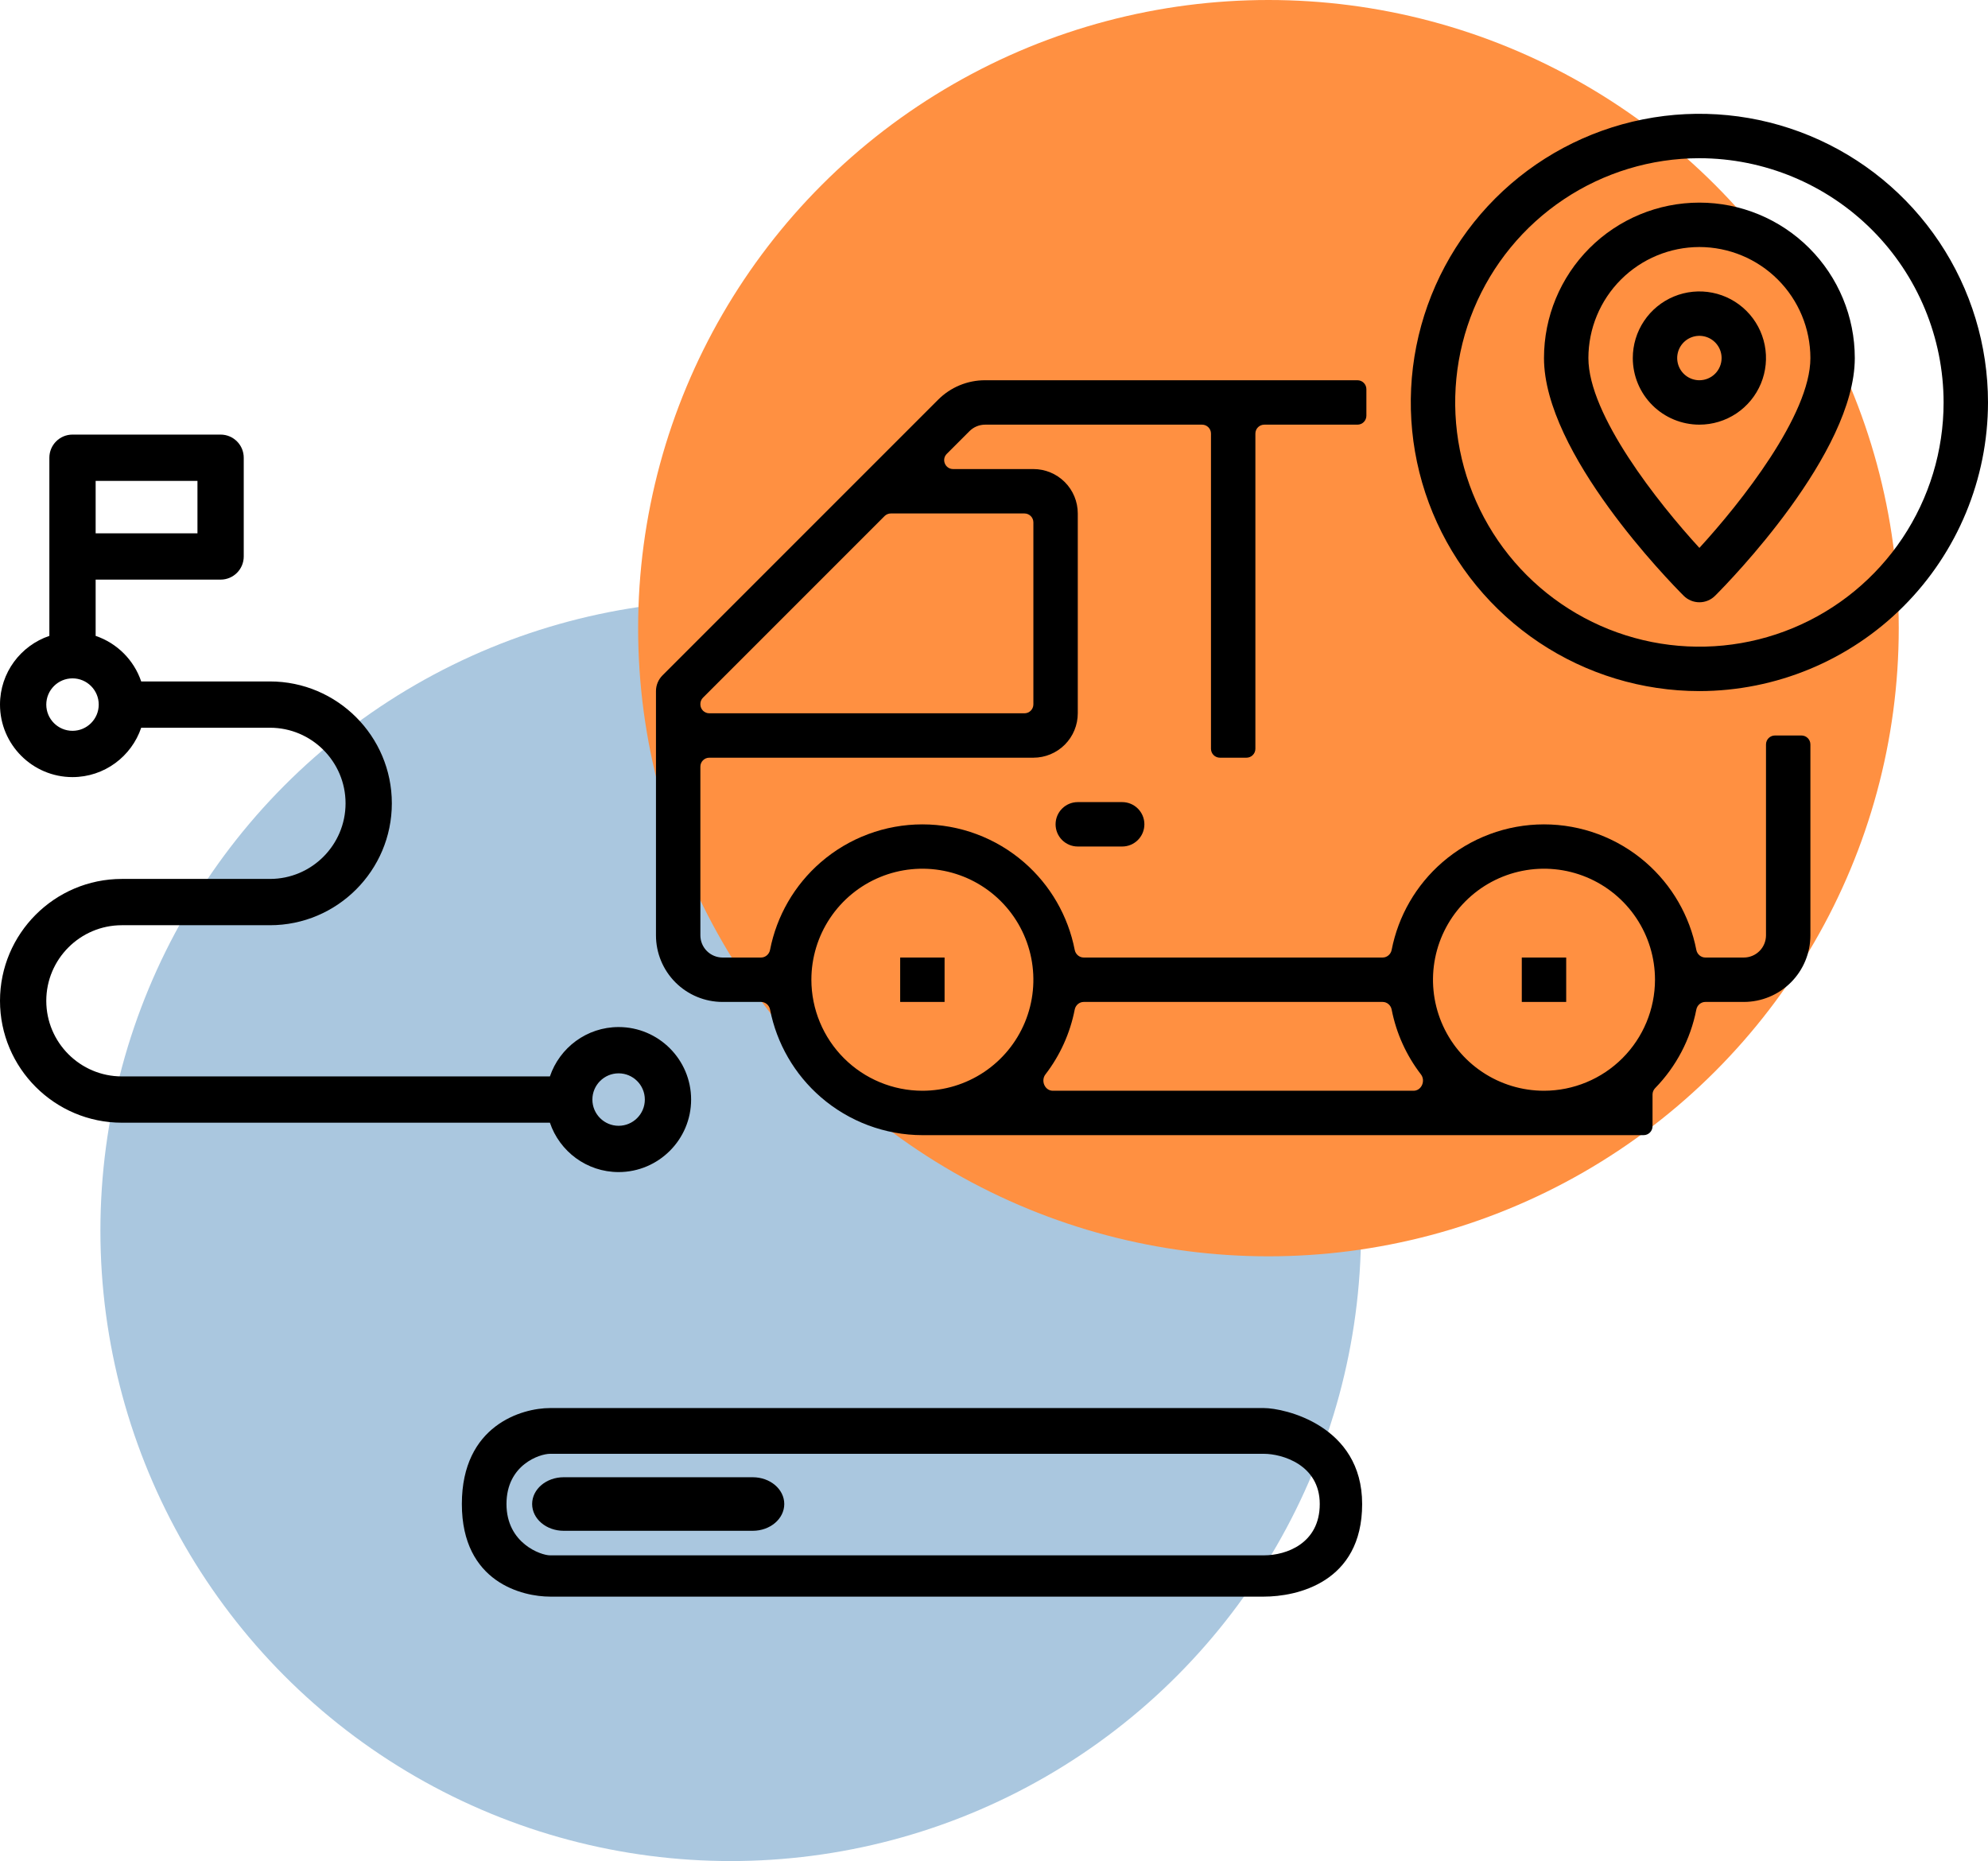
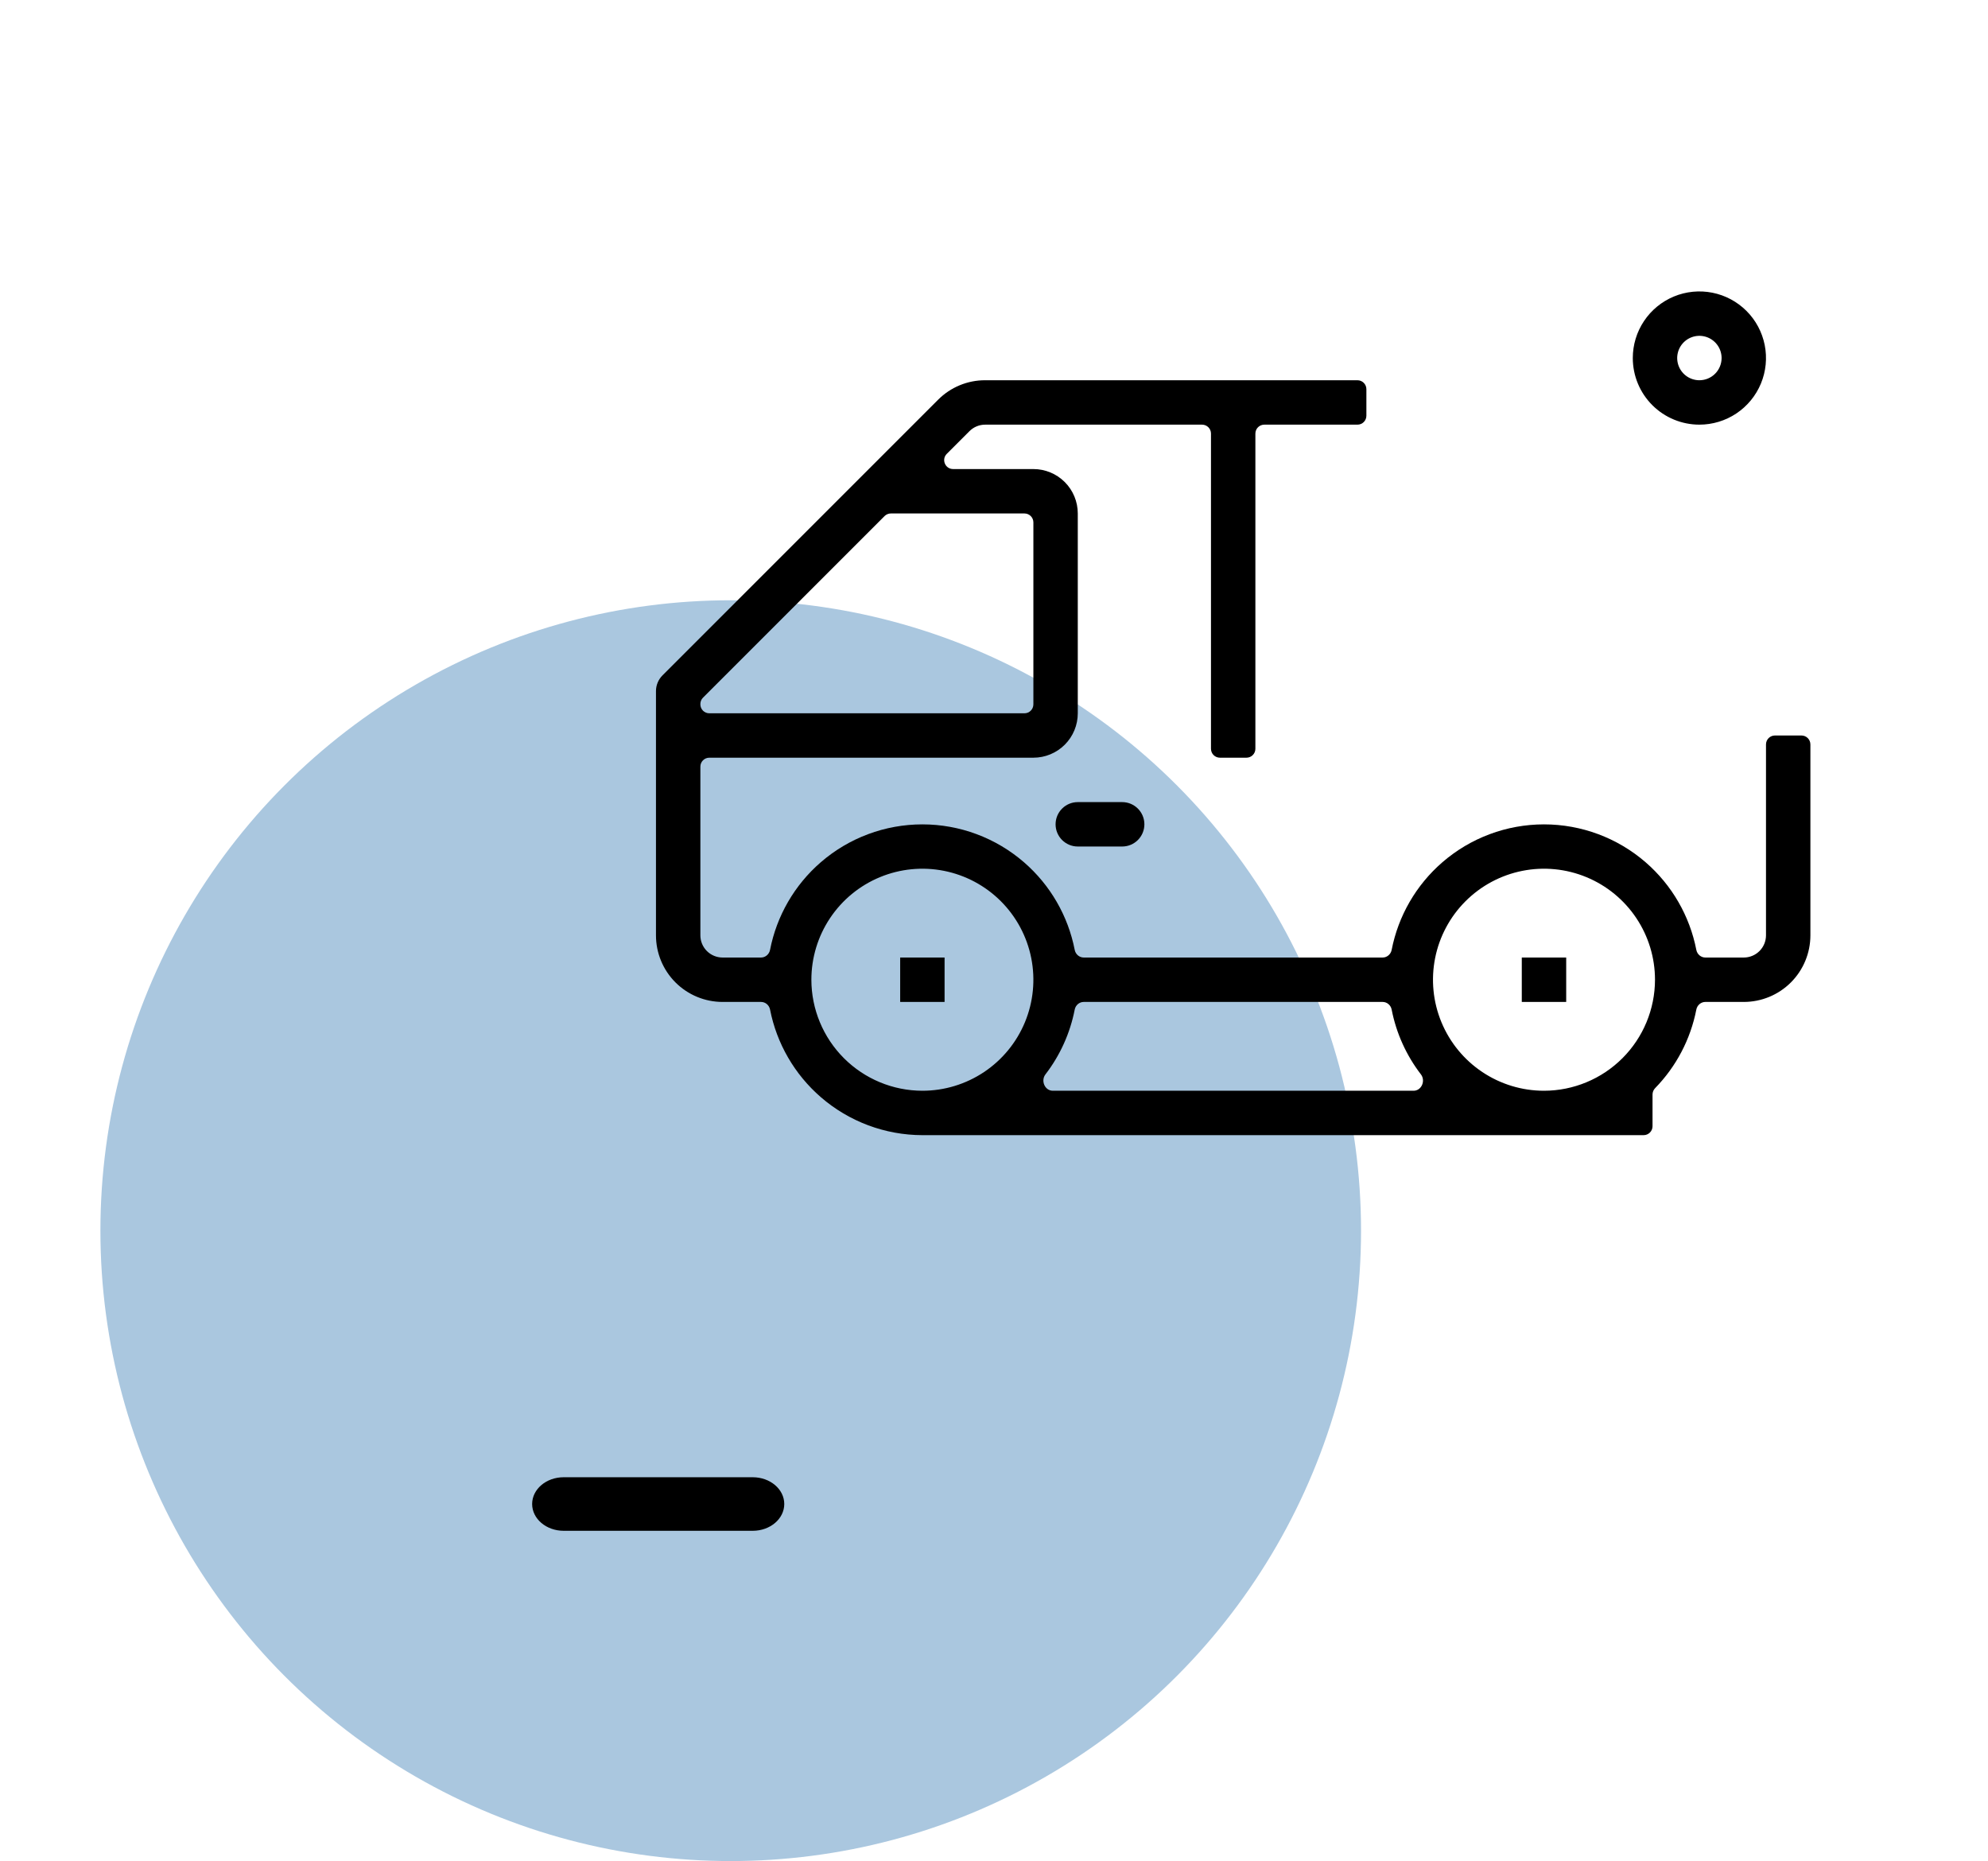
<svg xmlns="http://www.w3.org/2000/svg" width="891" height="834" viewBox="0 0 891 834" fill="none">
  <circle cx="327.5" cy="551.5" r="282.5" fill="#AAC7DF" />
-   <ellipse cx="568.5" cy="281.5" rx="282.5" ry="281.5" fill="#FF9041" />
-   <path d="M277.254 460.254C262.962 460.254 250.804 469.533 246.465 482.379H54.621C35.94 482.379 20.742 467.181 20.742 448.5C20.742 429.819 35.94 414.621 54.621 414.621H120.996C151.114 414.621 175.617 390.118 175.617 360C175.617 329.882 151.114 305.379 120.996 305.379H63.285C60.047 295.792 52.454 288.199 42.867 284.961V259.746H98.871C104.599 259.746 109.242 255.103 109.242 249.375V205.125C109.242 199.397 104.599 194.754 98.871 194.754H32.496C26.768 194.754 22.125 199.397 22.125 205.125V249.375V284.961C9.279 289.3 0 301.458 0 315.75C0 333.668 14.578 348.246 32.496 348.246C46.788 348.246 58.946 338.967 63.285 326.121H120.996C139.677 326.121 154.875 341.319 154.875 360C154.875 378.681 139.677 393.879 120.996 393.879H54.621C24.503 393.879 0 418.382 0 448.5C0 478.618 24.503 503.121 54.621 503.121H246.465C250.804 515.967 262.962 525.246 277.254 525.246C295.172 525.246 309.75 510.668 309.75 492.75C309.75 474.832 295.172 460.254 277.254 460.254ZM42.867 215.496H88.5V239.004H42.867V215.496ZM32.496 327.504C26.015 327.504 20.742 322.231 20.742 315.75C20.742 309.269 26.015 303.996 32.496 303.996C38.977 303.996 44.25 309.269 44.25 315.75C44.25 322.231 38.977 327.504 32.496 327.504ZM277.254 504.504C270.773 504.504 265.5 499.231 265.5 492.75C265.5 486.269 270.773 480.996 277.254 480.996C283.735 480.996 289.008 486.269 289.008 492.75C289.008 499.231 283.735 504.504 277.254 504.504Z" fill="black" />
  <path d="M296.916 302.666L420.435 179.147C423.2 176.364 426.49 174.157 430.115 172.656C433.739 171.155 437.626 170.388 441.549 170.401H608.4C610.61 170.401 612.4 172.191 612.4 174.401V186.301C612.4 188.51 610.61 190.301 608.4 190.301H566.65C564.441 190.301 562.65 192.091 562.65 194.301V335.551C562.65 337.76 560.86 339.551 558.65 339.551H546.75C544.541 339.551 542.75 337.76 542.75 335.551V194.301C542.75 192.091 540.96 190.301 538.75 190.301H441.549C440.241 190.3 438.945 190.556 437.736 191.057C436.528 191.557 435.429 192.291 434.504 193.216L424.348 203.372C421.828 205.892 423.613 210.201 427.177 210.201H463.15C468.428 210.201 473.49 212.297 477.222 216.029C480.954 219.761 483.05 224.823 483.05 230.101V319.651C483.05 324.928 480.954 329.99 477.222 333.722C473.49 337.454 468.428 339.551 463.15 339.551H317.9C315.691 339.551 313.9 341.341 313.9 343.551V419.151C313.9 421.789 314.949 424.32 316.815 426.186C318.681 428.052 321.212 429.101 323.85 429.101H341.08C343.069 429.101 344.744 427.635 345.124 425.683C348.091 410.458 356.072 396.624 367.844 386.422C380.491 375.462 396.665 369.429 413.4 369.429C430.136 369.429 446.31 375.462 458.957 386.422C470.729 396.624 478.71 410.458 481.676 425.683C482.057 427.635 483.731 429.101 485.721 429.101H619.68C621.669 429.101 623.344 427.635 623.724 425.683C626.691 410.458 634.672 396.624 646.444 386.422C659.091 375.462 675.265 369.429 692 369.429C708.736 369.429 724.91 375.462 737.557 386.422C749.329 396.624 757.31 410.458 760.276 425.683C760.657 427.635 762.331 429.101 764.321 429.101H781.55C784.189 429.101 786.72 428.052 788.586 426.186C790.452 424.32 791.5 421.789 791.5 419.151V333.601C791.5 331.391 793.291 329.601 795.5 329.601H807.4C809.61 329.601 811.4 331.391 811.4 333.601V419.151C811.4 427.067 808.255 434.66 802.658 440.258C797.06 445.856 789.467 449.001 781.55 449.001H764.321C762.332 449.001 760.657 450.466 760.276 452.419C757.691 465.681 751.288 477.917 741.836 487.609C741.085 488.38 740.646 489.408 740.646 490.485L740.646 504.701C740.646 506.91 738.855 508.701 736.646 508.701H413.4C396.669 508.669 380.508 502.62 367.867 491.66C356.1 481.457 348.114 467.631 345.128 452.413C344.746 450.463 343.072 449.001 341.085 449.001H323.85C315.934 449.001 308.341 445.856 302.743 440.258C297.145 434.66 294 427.067 294 419.151V309.701C294.001 307.062 295.05 304.531 296.916 302.666ZM741.75 439.051C741.75 429.211 738.833 419.592 733.366 411.411C727.899 403.23 720.13 396.853 711.039 393.088C701.948 389.322 691.945 388.337 682.295 390.256C672.644 392.176 663.78 396.914 656.822 403.872C649.864 410.83 645.126 419.694 643.206 429.345C641.287 438.995 642.272 448.998 646.037 458.089C649.803 467.18 656.179 474.95 664.361 480.416C672.542 485.883 682.161 488.801 692 488.801C705.19 488.785 717.835 483.538 727.162 474.212C736.488 464.885 741.735 452.24 741.75 439.051ZM633.536 488.801C637.122 488.801 639.025 484.309 636.839 481.466C630.292 472.955 625.79 463.014 623.724 452.419C623.344 450.466 621.669 449.001 619.68 449.001H485.721C483.732 449.001 482.057 450.466 481.676 452.419C479.611 463.014 475.109 472.955 468.562 481.466C466.376 484.309 468.278 488.801 471.865 488.801H633.536ZM413.4 488.801C423.24 488.801 432.859 485.883 441.04 480.416C449.221 474.95 455.598 467.18 459.363 458.089C463.129 448.998 464.114 438.995 462.194 429.345C460.275 419.694 455.537 410.83 448.579 403.872C441.621 396.914 432.757 392.176 423.106 390.256C413.456 388.337 403.453 389.322 394.362 393.088C385.271 396.853 377.501 403.23 372.035 411.411C366.568 419.592 363.65 429.211 363.65 439.051C363.666 452.24 368.913 464.885 378.239 474.212C387.566 483.538 400.211 488.785 413.4 488.801ZM459.15 319.651C461.36 319.651 463.15 317.86 463.15 315.651V234.101C463.15 231.891 461.36 230.101 459.15 230.101H399.277C398.216 230.101 397.198 230.522 396.448 231.272L315.072 312.648C314.322 313.398 313.9 314.416 313.9 315.477V315.651C313.9 317.86 315.691 319.651 317.9 319.651H459.15Z" fill="black" />
  <path d="M682.05 429.1H701.95V449H682.05V429.1Z" fill="black" />
  <path d="M403.45 429.1H423.35V449H403.45V429.1Z" fill="black" />
-   <path d="M761.65 309.7C736.067 309.7 711.059 302.114 689.787 287.901C668.516 273.687 651.936 253.486 642.146 229.85C632.356 206.215 629.794 180.207 634.785 155.115C639.776 130.024 652.096 106.976 670.186 88.886C688.276 70.796 711.324 58.477 736.415 53.486C761.507 48.495 787.514 51.056 811.15 60.846C834.786 70.636 854.987 87.216 869.201 108.487C883.414 129.759 891 154.767 891 180.35C890.96 214.644 877.32 247.521 853.071 271.771C828.821 296.02 795.944 309.661 761.65 309.7ZM761.65 70.9C740.003 70.9 718.842 77.319 700.843 89.346C682.844 101.372 668.815 118.466 660.531 138.465C652.247 158.465 650.08 180.471 654.303 201.703C658.526 222.934 668.95 242.436 684.257 257.743C699.564 273.05 719.066 283.474 740.297 287.697C761.529 291.92 783.535 289.753 803.535 281.469C823.534 273.185 840.628 259.156 852.654 241.157C864.681 223.158 871.1 201.997 871.1 180.35C871.066 151.333 859.523 123.513 839.005 102.995C818.487 82.477 790.667 70.934 761.65 70.9V70.9Z" fill="black" />
-   <path d="M761.65 269.9C759.011 269.899 756.481 268.851 754.615 266.984C748.207 260.577 692 203.135 692 160.45C692 141.977 699.338 124.262 712.4 111.2C725.462 98.138 743.177 90.8 761.65 90.8C780.122 90.8 797.838 98.138 810.9 111.2C823.962 124.262 831.3 141.977 831.3 160.45C831.3 203.135 775.092 260.577 768.684 266.984C766.819 268.851 764.288 269.899 761.65 269.9ZM761.65 110.7C748.46 110.716 735.815 115.962 726.489 125.289C717.162 134.615 711.916 147.26 711.9 160.45C711.9 185.982 743.212 225.433 761.65 245.532C780.087 225.433 811.4 185.982 811.4 160.45C811.384 147.26 806.137 134.615 796.811 125.289C787.484 115.962 774.839 110.716 761.65 110.7V110.7Z" fill="black" />
  <path d="M731.8 160.45C731.8 154.546 733.551 148.775 736.831 143.866C740.111 138.957 744.773 135.131 750.227 132.872C755.681 130.613 761.683 130.021 767.473 131.173C773.264 132.325 778.583 135.168 782.757 139.342C786.932 143.517 789.775 148.836 790.926 154.626C792.078 160.417 791.487 166.418 789.228 171.873C786.969 177.327 783.143 181.989 778.234 185.269C773.325 188.549 767.554 190.3 761.65 190.3C753.733 190.3 746.141 187.155 740.543 181.557C734.945 175.959 731.8 168.366 731.8 160.45ZM771.6 160.45C771.6 158.482 771.016 156.558 769.923 154.922C768.83 153.285 767.276 152.01 765.458 151.257C763.64 150.504 761.639 150.307 759.709 150.691C757.779 151.075 756.006 152.022 754.614 153.414C753.223 154.805 752.275 156.578 751.891 158.508C751.507 160.439 751.704 162.439 752.457 164.257C753.21 166.075 754.486 167.629 756.122 168.723C757.758 169.816 759.682 170.4 761.65 170.4C764.289 170.4 766.82 169.351 768.686 167.485C770.552 165.619 771.6 163.089 771.6 160.45Z" fill="black" />
  <path d="M483.05 359.45H502.95C508.446 359.45 512.9 363.905 512.9 369.4C512.9 374.895 508.446 379.35 502.95 379.35H483.05C477.555 379.35 473.1 374.895 473.1 369.4C473.1 363.905 477.555 359.45 483.05 359.45Z" fill="black" />
  <path d="M252.625 662C244.824 662 238.5 667.372 238.5 674C238.5 680.628 244.824 686 252.625 686H337.375C345.176 686 351.5 680.628 351.5 674C351.5 667.372 345.176 662 337.375 662H252.625Z" fill="black" />
-   <path fill-rule="evenodd" clip-rule="evenodd" d="M246.5 631C234 631 207 638.654 207 674C207 709.346 234.5 715.5 246.5 715.5H566.5C581 715.5 610.5 709.346 610.5 674C610.5 638.654 575.5 631 566.5 631H246.5ZM227 674C227 656.326 242 651.5 246.5 651.5H566.5C574.5 651.5 591.5 656.326 591.5 674C591.5 691.674 576.5 697 566.5 697H246.5C242.5 697 227 691.674 227 674Z" fill="black" />
</svg>